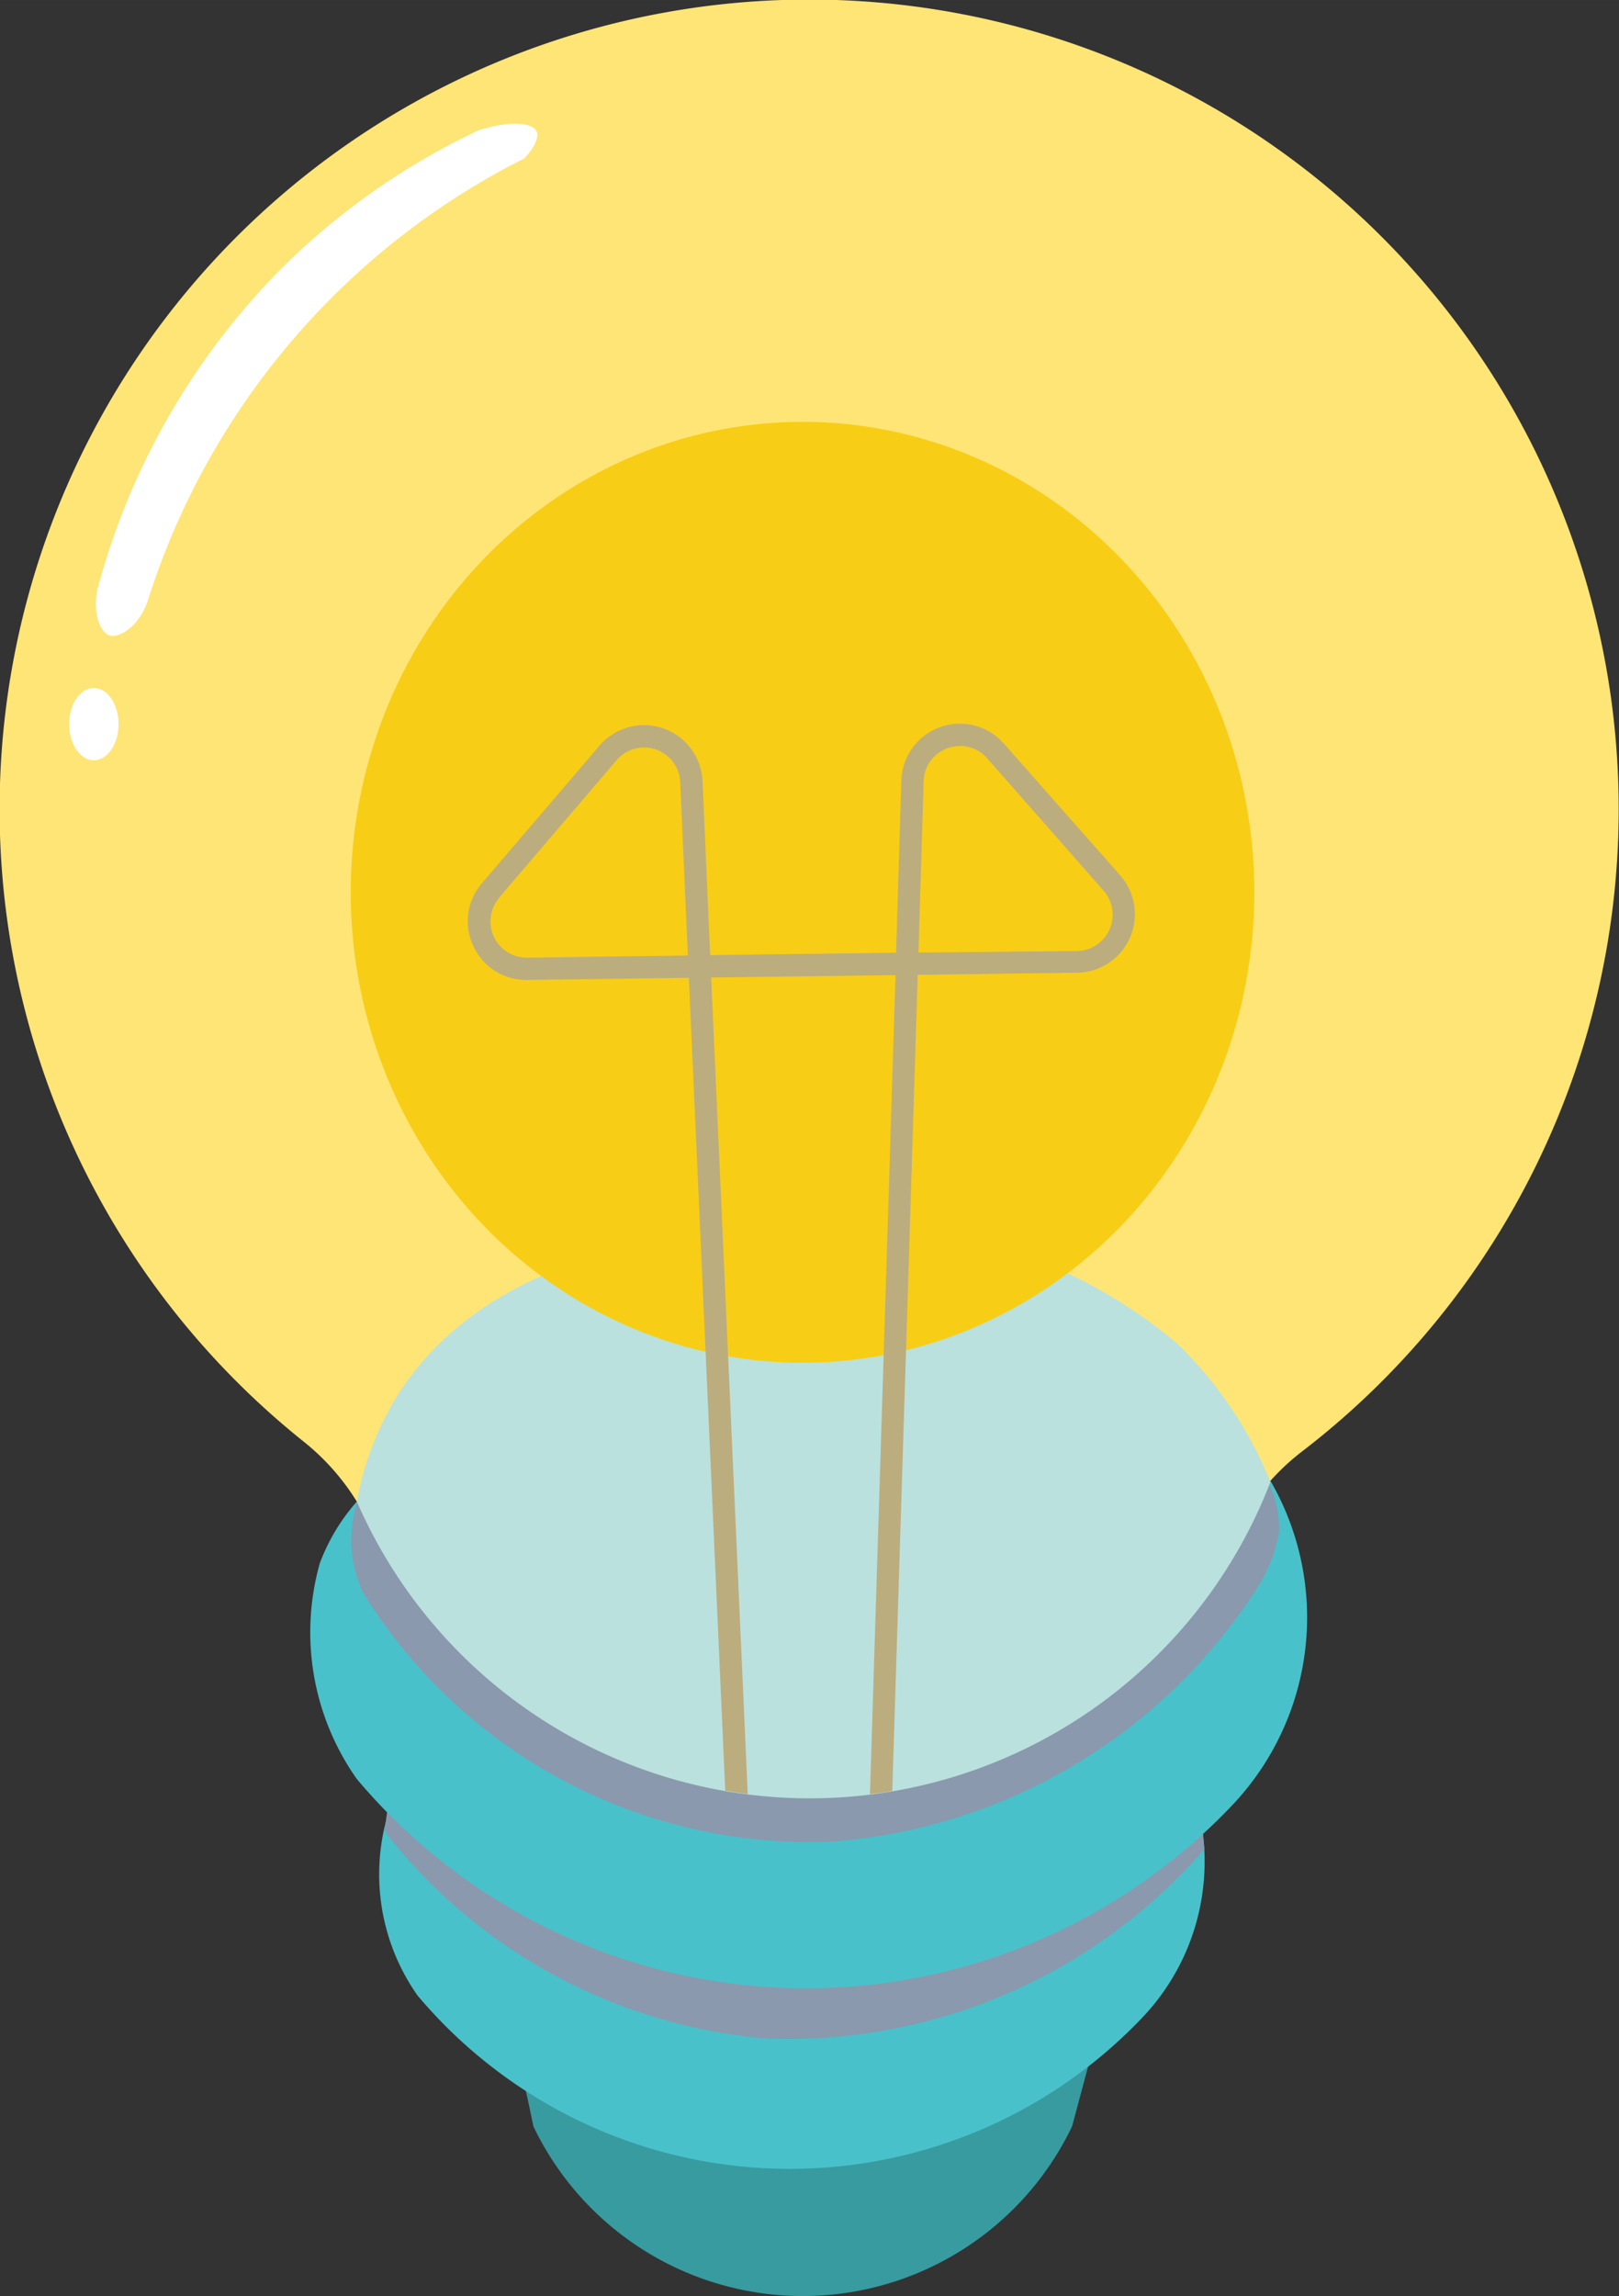
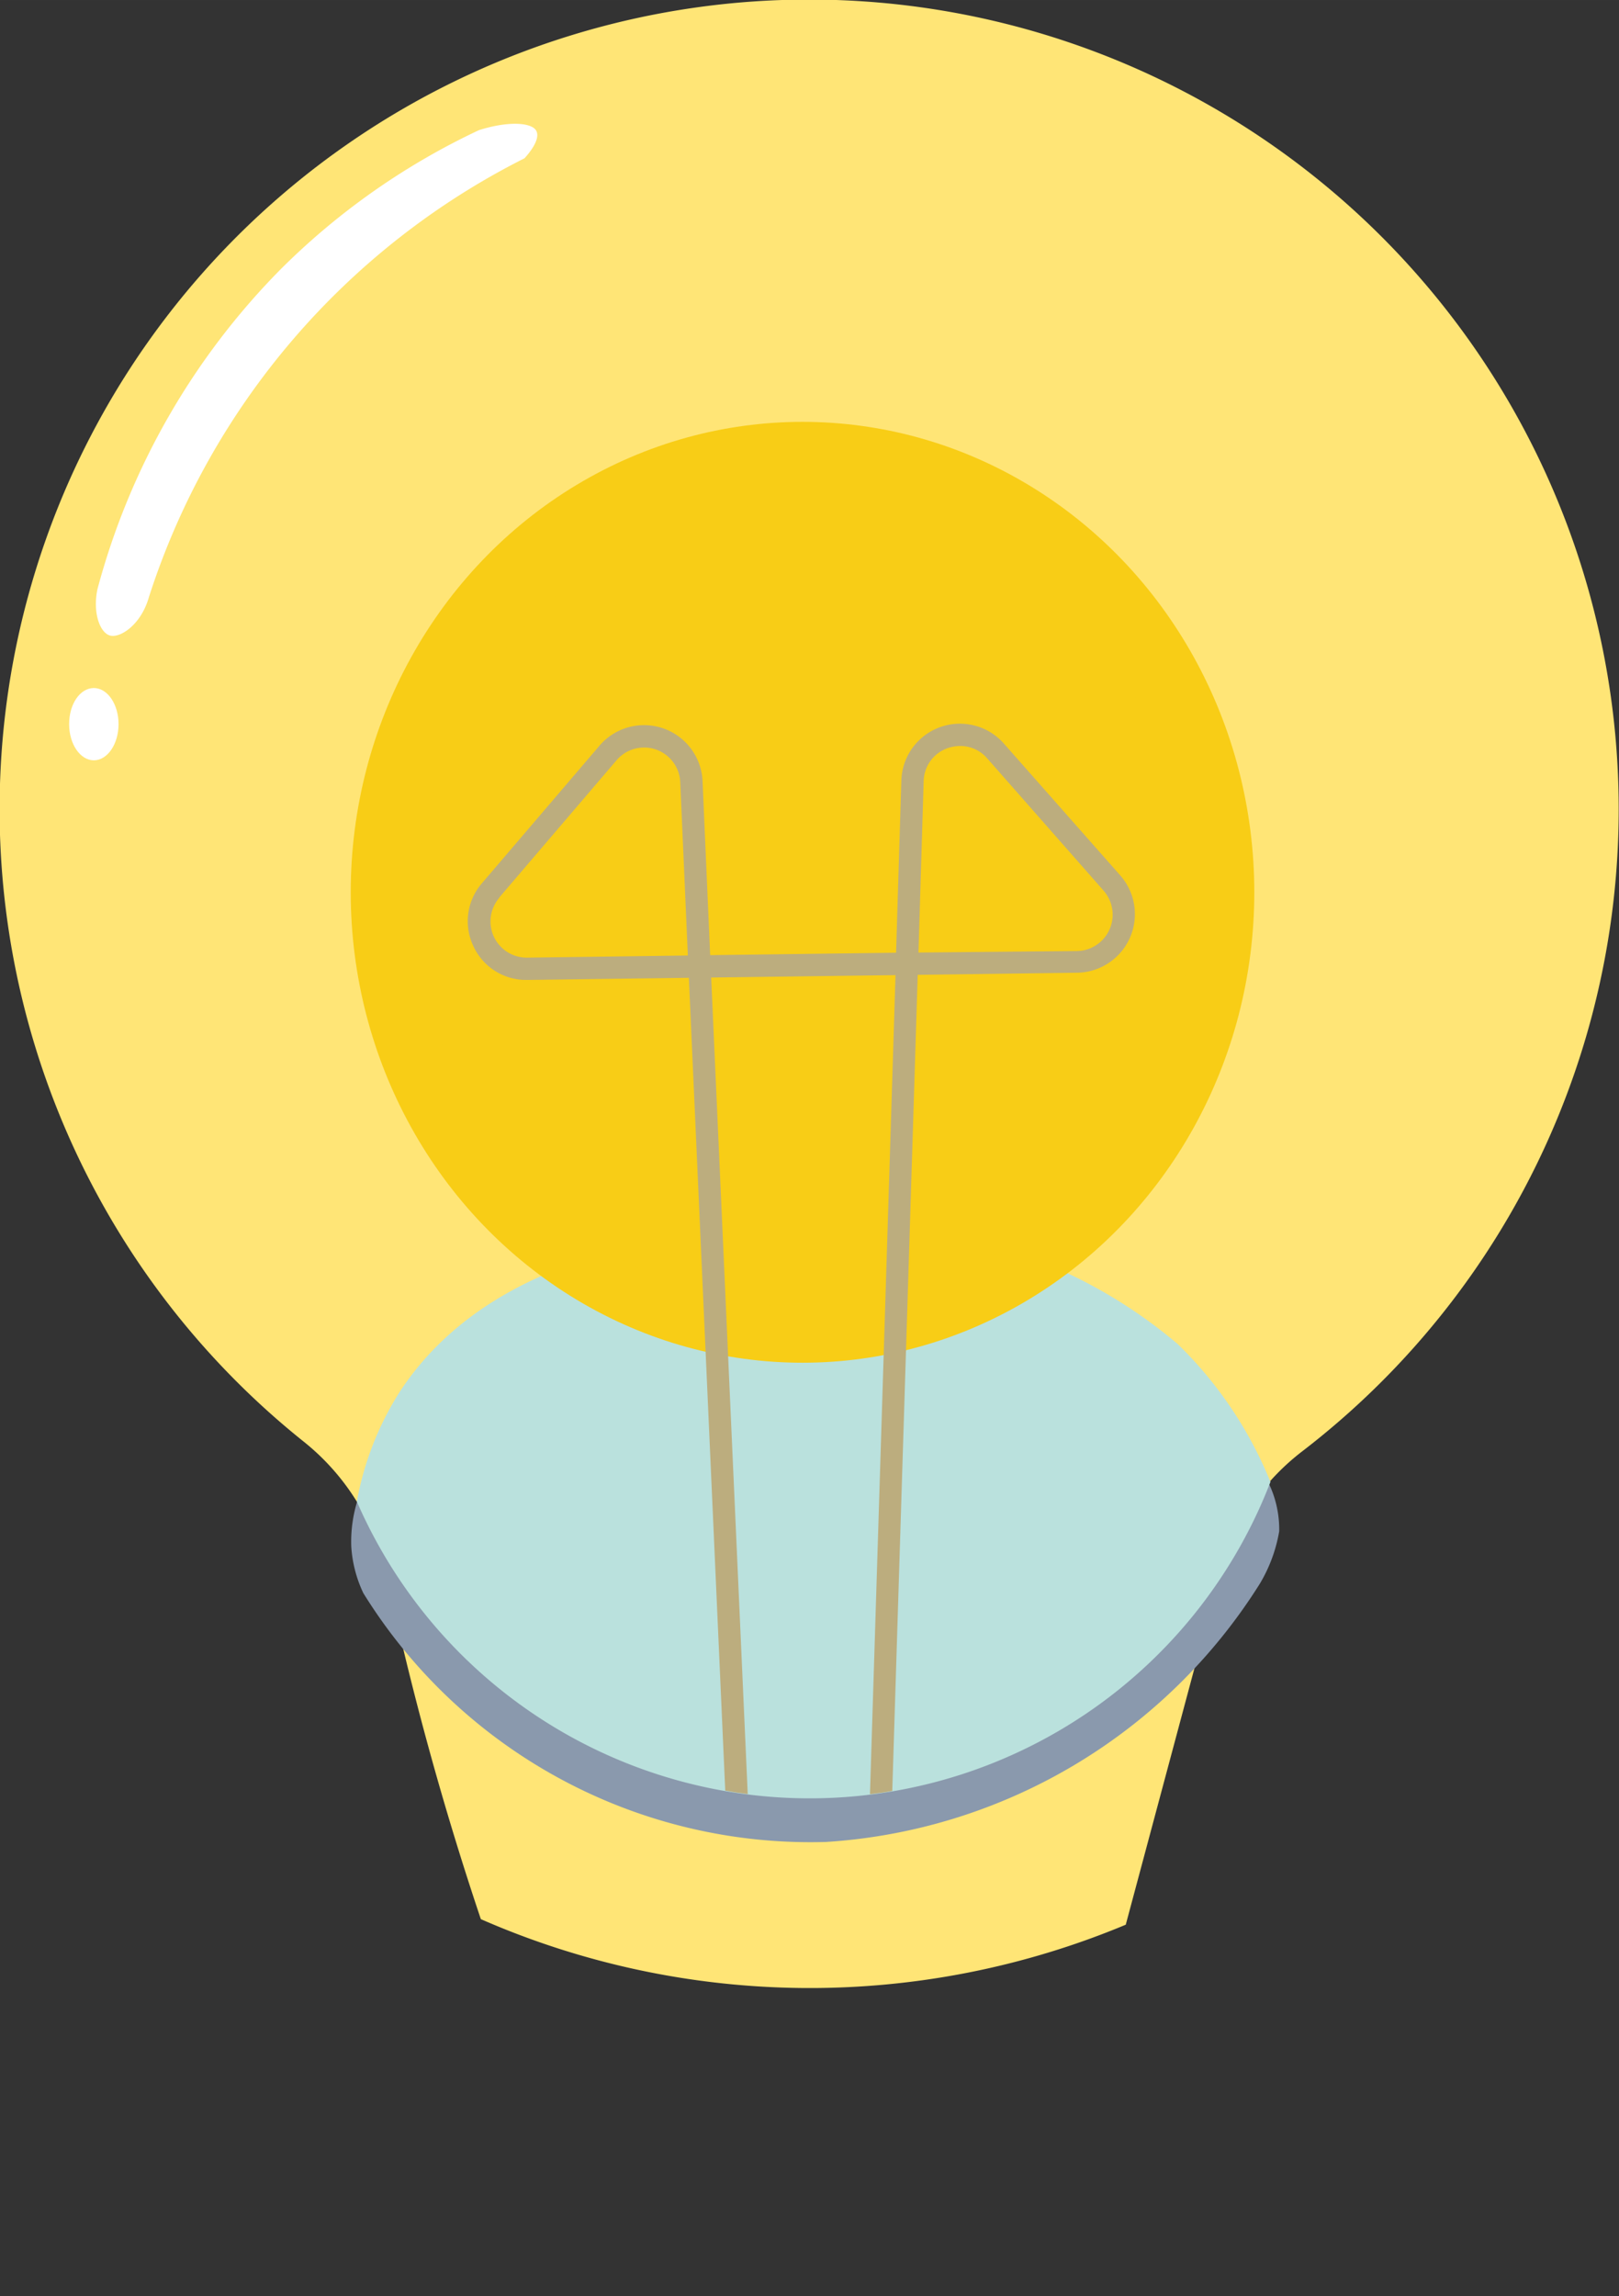
<svg xmlns="http://www.w3.org/2000/svg" width="6.172mm" height="8.752mm" viewBox="0 0 17.495 24.808">
  <rect x="0" y="0" width="17.495" height="24.808" fill="#333333" stroke="none" />
  <defs>
    <style>.cls-1{fill:#389ba0;}.cls-2{fill:#ffe576;}.cls-3{fill:#49c1ca;}.cls-4{fill:#8a99ad;}.cls-5{fill:#bae1dd;}.cls-6{fill:#f8cd16;}.cls-7{fill:#bcad7e;}.cls-8{fill:#fff;}</style>
  </defs>
  <g id="ezo">
    <g id="レイヤー_47" data-name="レイヤー 47">
-       <path class="cls-1" d="M43.842,35.273l-.583,2.178a3.227,3.227,0,0,1-5.821,0c-.189-.921-.377-1.613-.565-2.238a8.86,8.86,0,0,0,6.969.06Z" transform="translate(-31.674 -14.476)" />
      <path class="cls-2" d="M34.954,30.051a8.748,8.748,0,1,1,10.8.1,2.532,2.532,0,0,0-.945,1.5l-.97,3.621a8.86,8.86,0,0,1-6.969-.06,34.3,34.3,0,0,1-1.016-3.7A2.532,2.532,0,0,0,34.954,30.051Z" transform="translate(-31.674 -14.476)" />
-       <path class="cls-3" d="M44.369,33.378a5.151,5.151,0,0,1-3.8,2.276,5.252,5.252,0,0,1-4.381-2.1,1.762,1.762,0,0,0-.33.552,2.274,2.274,0,0,0,.328,1.931,5.256,5.256,0,0,0,7.844.226,2.444,2.444,0,0,0,.337-2.888Z" transform="translate(-31.674 -14.476)" />
-       <path class="cls-4" d="M44.893,33.081l-.225,1.161.021.214A5.95,5.95,0,0,1,39.933,36.5a5.85,5.85,0,0,1-4.1-2.233,2.228,2.228,0,0,1,.289-.953,8.621,8.621,0,0,0,8.776-.23Z" transform="translate(-31.674 -14.476)" />
-       <path class="cls-3" d="M45.4,30.482a6.217,6.217,0,0,1-4.585,2.747A6.336,6.336,0,0,1,35.53,30.7a2.133,2.133,0,0,0-.4.666,2.749,2.749,0,0,0,.4,2.332,6.346,6.346,0,0,0,9.47.272,2.948,2.948,0,0,0,.407-3.486Z" transform="translate(-31.674 -14.476)" />
      <path class="cls-4" d="M45.259,30.3a1.148,1.148,0,0,1,.238.722,1.638,1.638,0,0,1-.21.567A5.981,5.981,0,0,1,40.6,34.378,5.683,5.683,0,0,1,35.6,31.689a1.371,1.371,0,0,1-.13-.5A1.479,1.479,0,0,1,35.8,30.2Z" transform="translate(-31.674 -14.476)" />
      <path class="cls-5" d="M45.4,30.482a4.367,4.367,0,0,0-1-1.484,5.387,5.387,0,0,0-3.982-1.254c-.795.01-3.3.039-4.43,1.779A3.306,3.306,0,0,0,35.53,30.7a5.336,5.336,0,0,0,9.874-.216Z" transform="translate(-31.674 -14.476)" />
      <ellipse class="cls-6" cx="8.672" cy="9.641" rx="4.882" ry="5.083" />
      <ellipse class="cls-6" cx="8.691" cy="9.772" rx="4.177" ry="4.349" />
      <path class="cls-7" d="M36.79,24.7a.626.626,0,0,0,.573.364h.009l1.746-.023.393,8.782.116.02.127.017-.395-8.822,1.992-.026-.276,8.85.117-.015c.043-.006.084-.013.124-.021l.275-8.817,1.722-.023a.633.633,0,0,0,.466-1.052l-1.258-1.425a.633.633,0,0,0-1.107.4l-.057,1.861-2.009.026-.082-1.877a.633.633,0,0,0-1.114-.386l-1.27,1.486A.627.627,0,0,0,36.79,24.7Zm4.809.068.056-1.85a.387.387,0,0,1,.258-.358.431.431,0,0,1,.138-.024.385.385,0,0,1,.29.133L43.6,24.1a.393.393,0,0,1-.289.652Zm-4.533-.591,1.27-1.486a.391.391,0,0,1,.689.239l.082,1.87-1.738.023a.391.391,0,0,1-.3-.646Z" transform="translate(-31.674 -14.476)" />
      <path class="cls-8" d="M36.85,15.882a7.616,7.616,0,0,0-2.14,1.5,7.761,7.761,0,0,0-1.983,3.46c-.053.254.026.467.133.5s.337-.11.423-.414a8.076,8.076,0,0,1,4.059-4.742c.048-.053.172-.2.129-.293S37.175,15.779,36.85,15.882Z" transform="translate(-31.674 -14.476)" />
      <path class="cls-8" d="M32.421,22.3c0,.216.12.391.267.391s.267-.175.267-.391-.12-.39-.267-.39S32.421,22.08,32.421,22.3Z" transform="translate(-31.674 -14.476)" />
    </g>
  </g>
</svg>